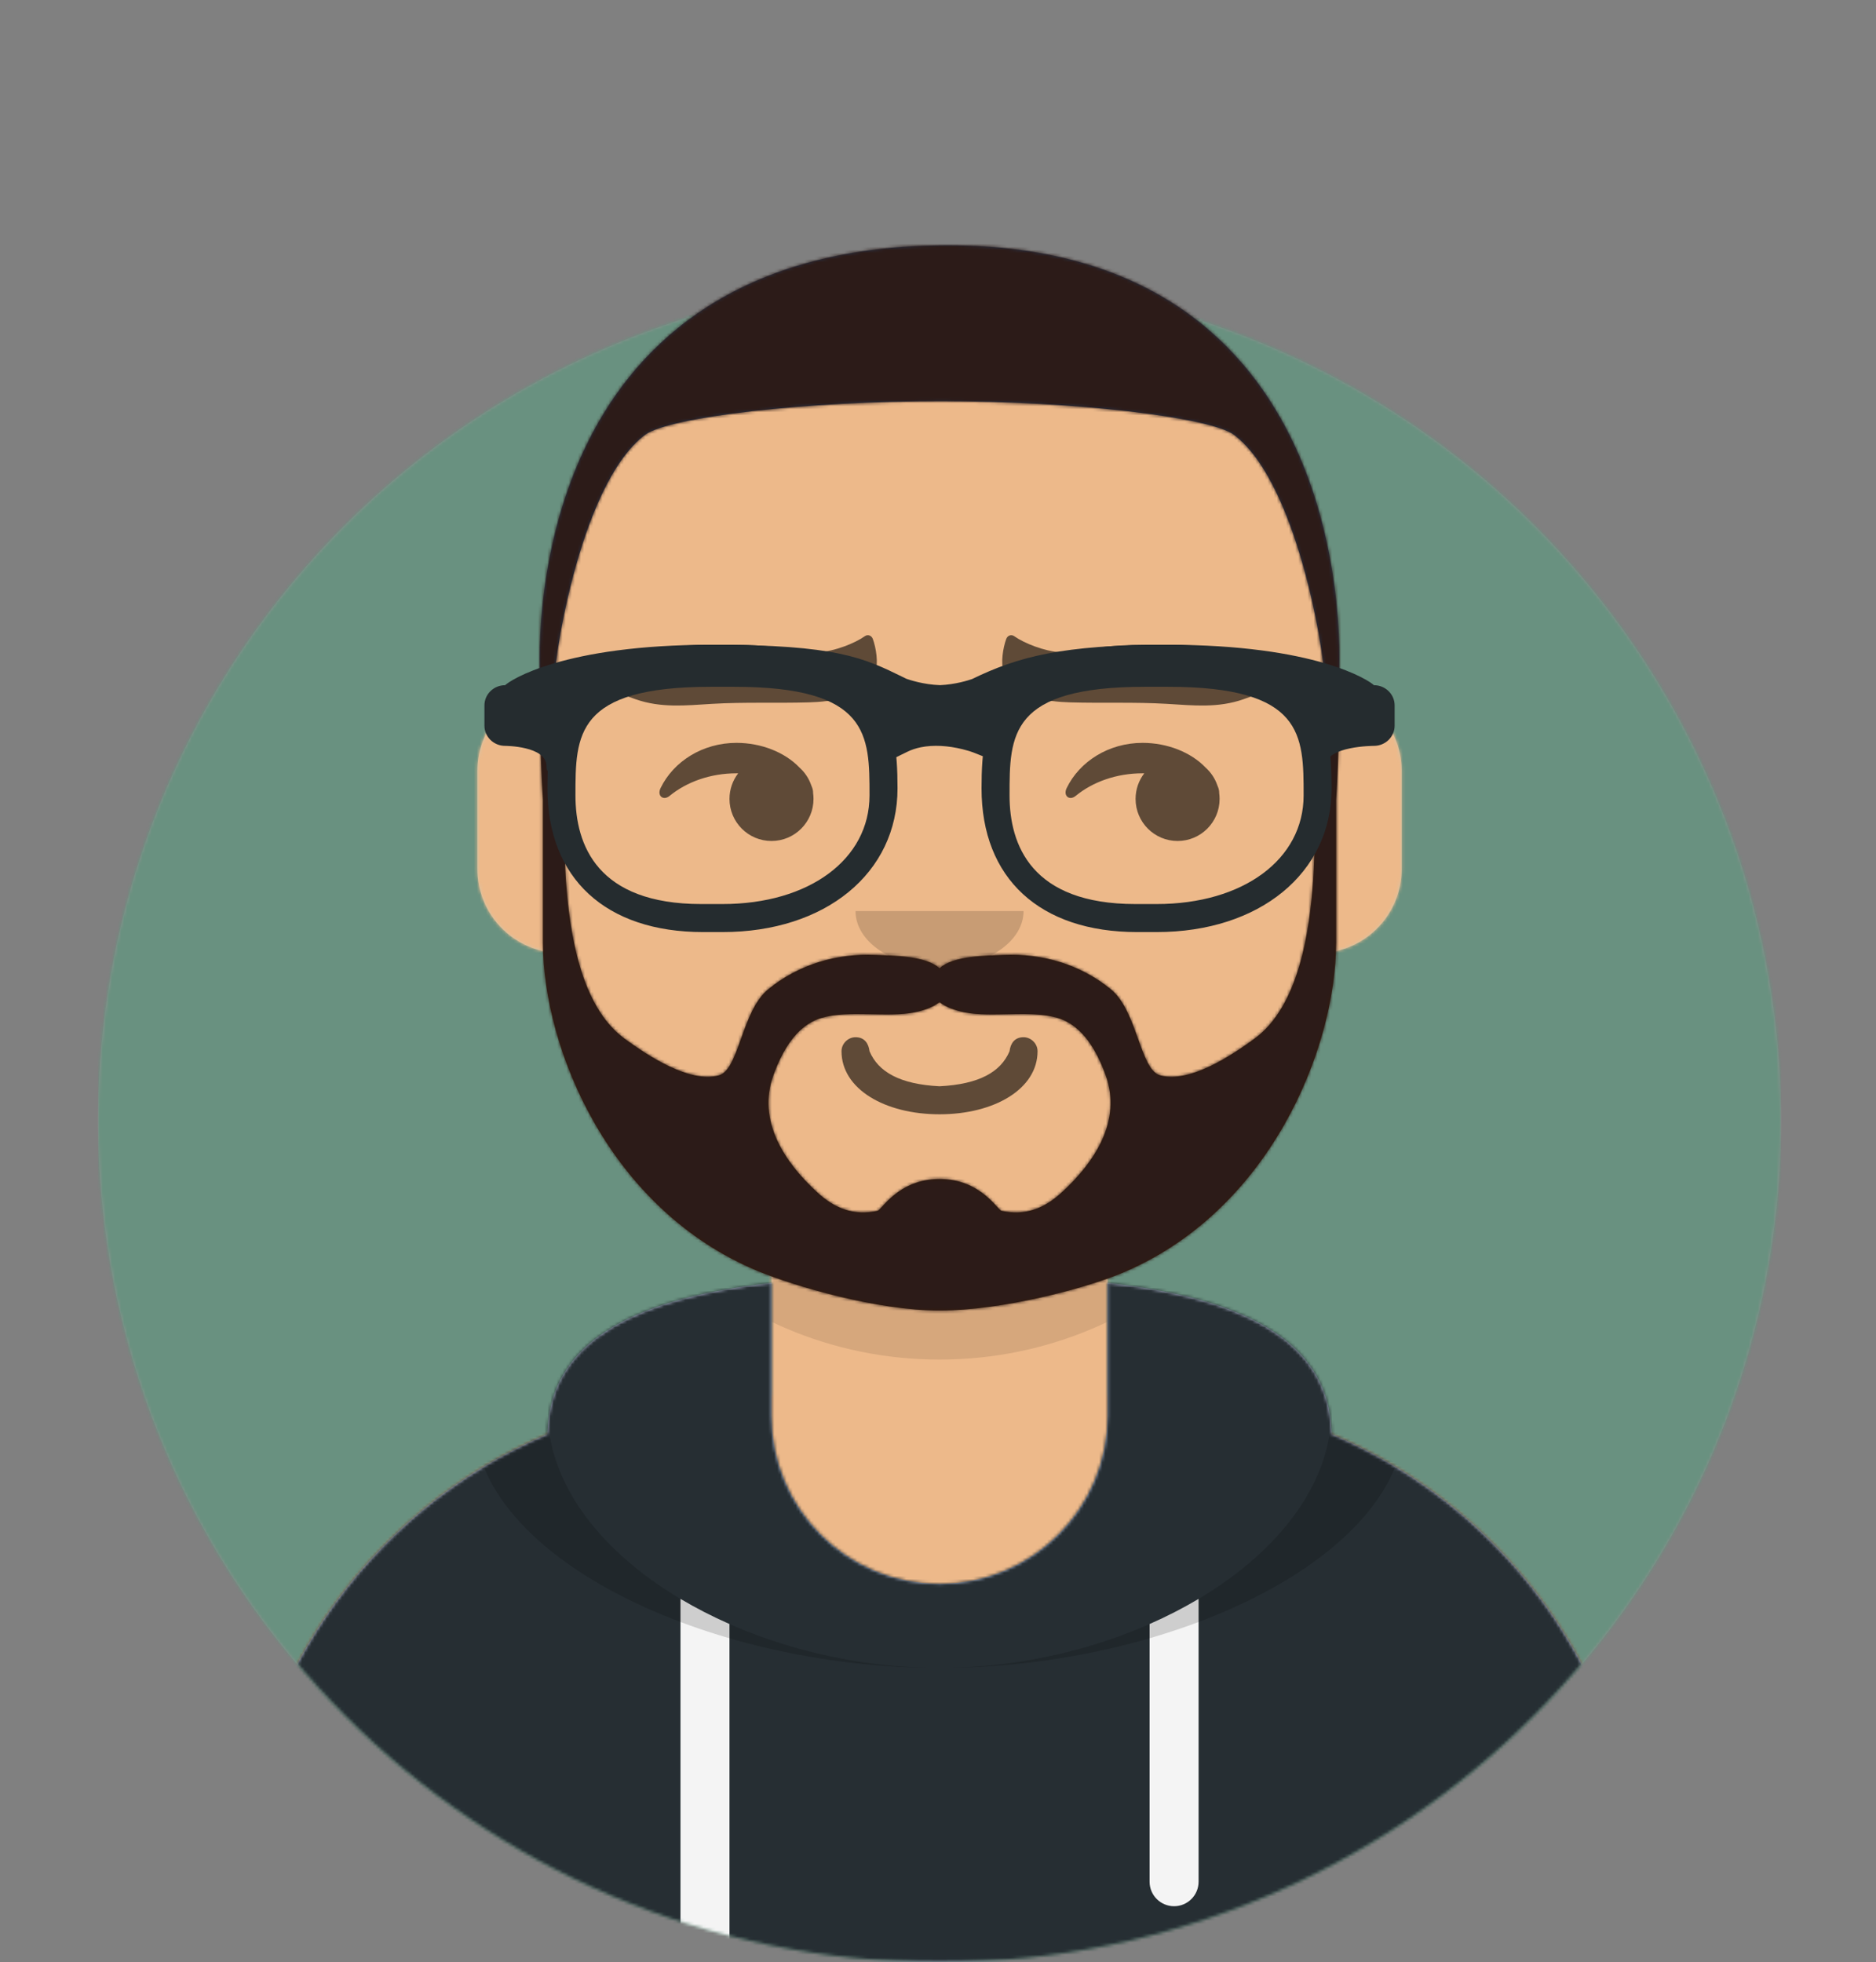
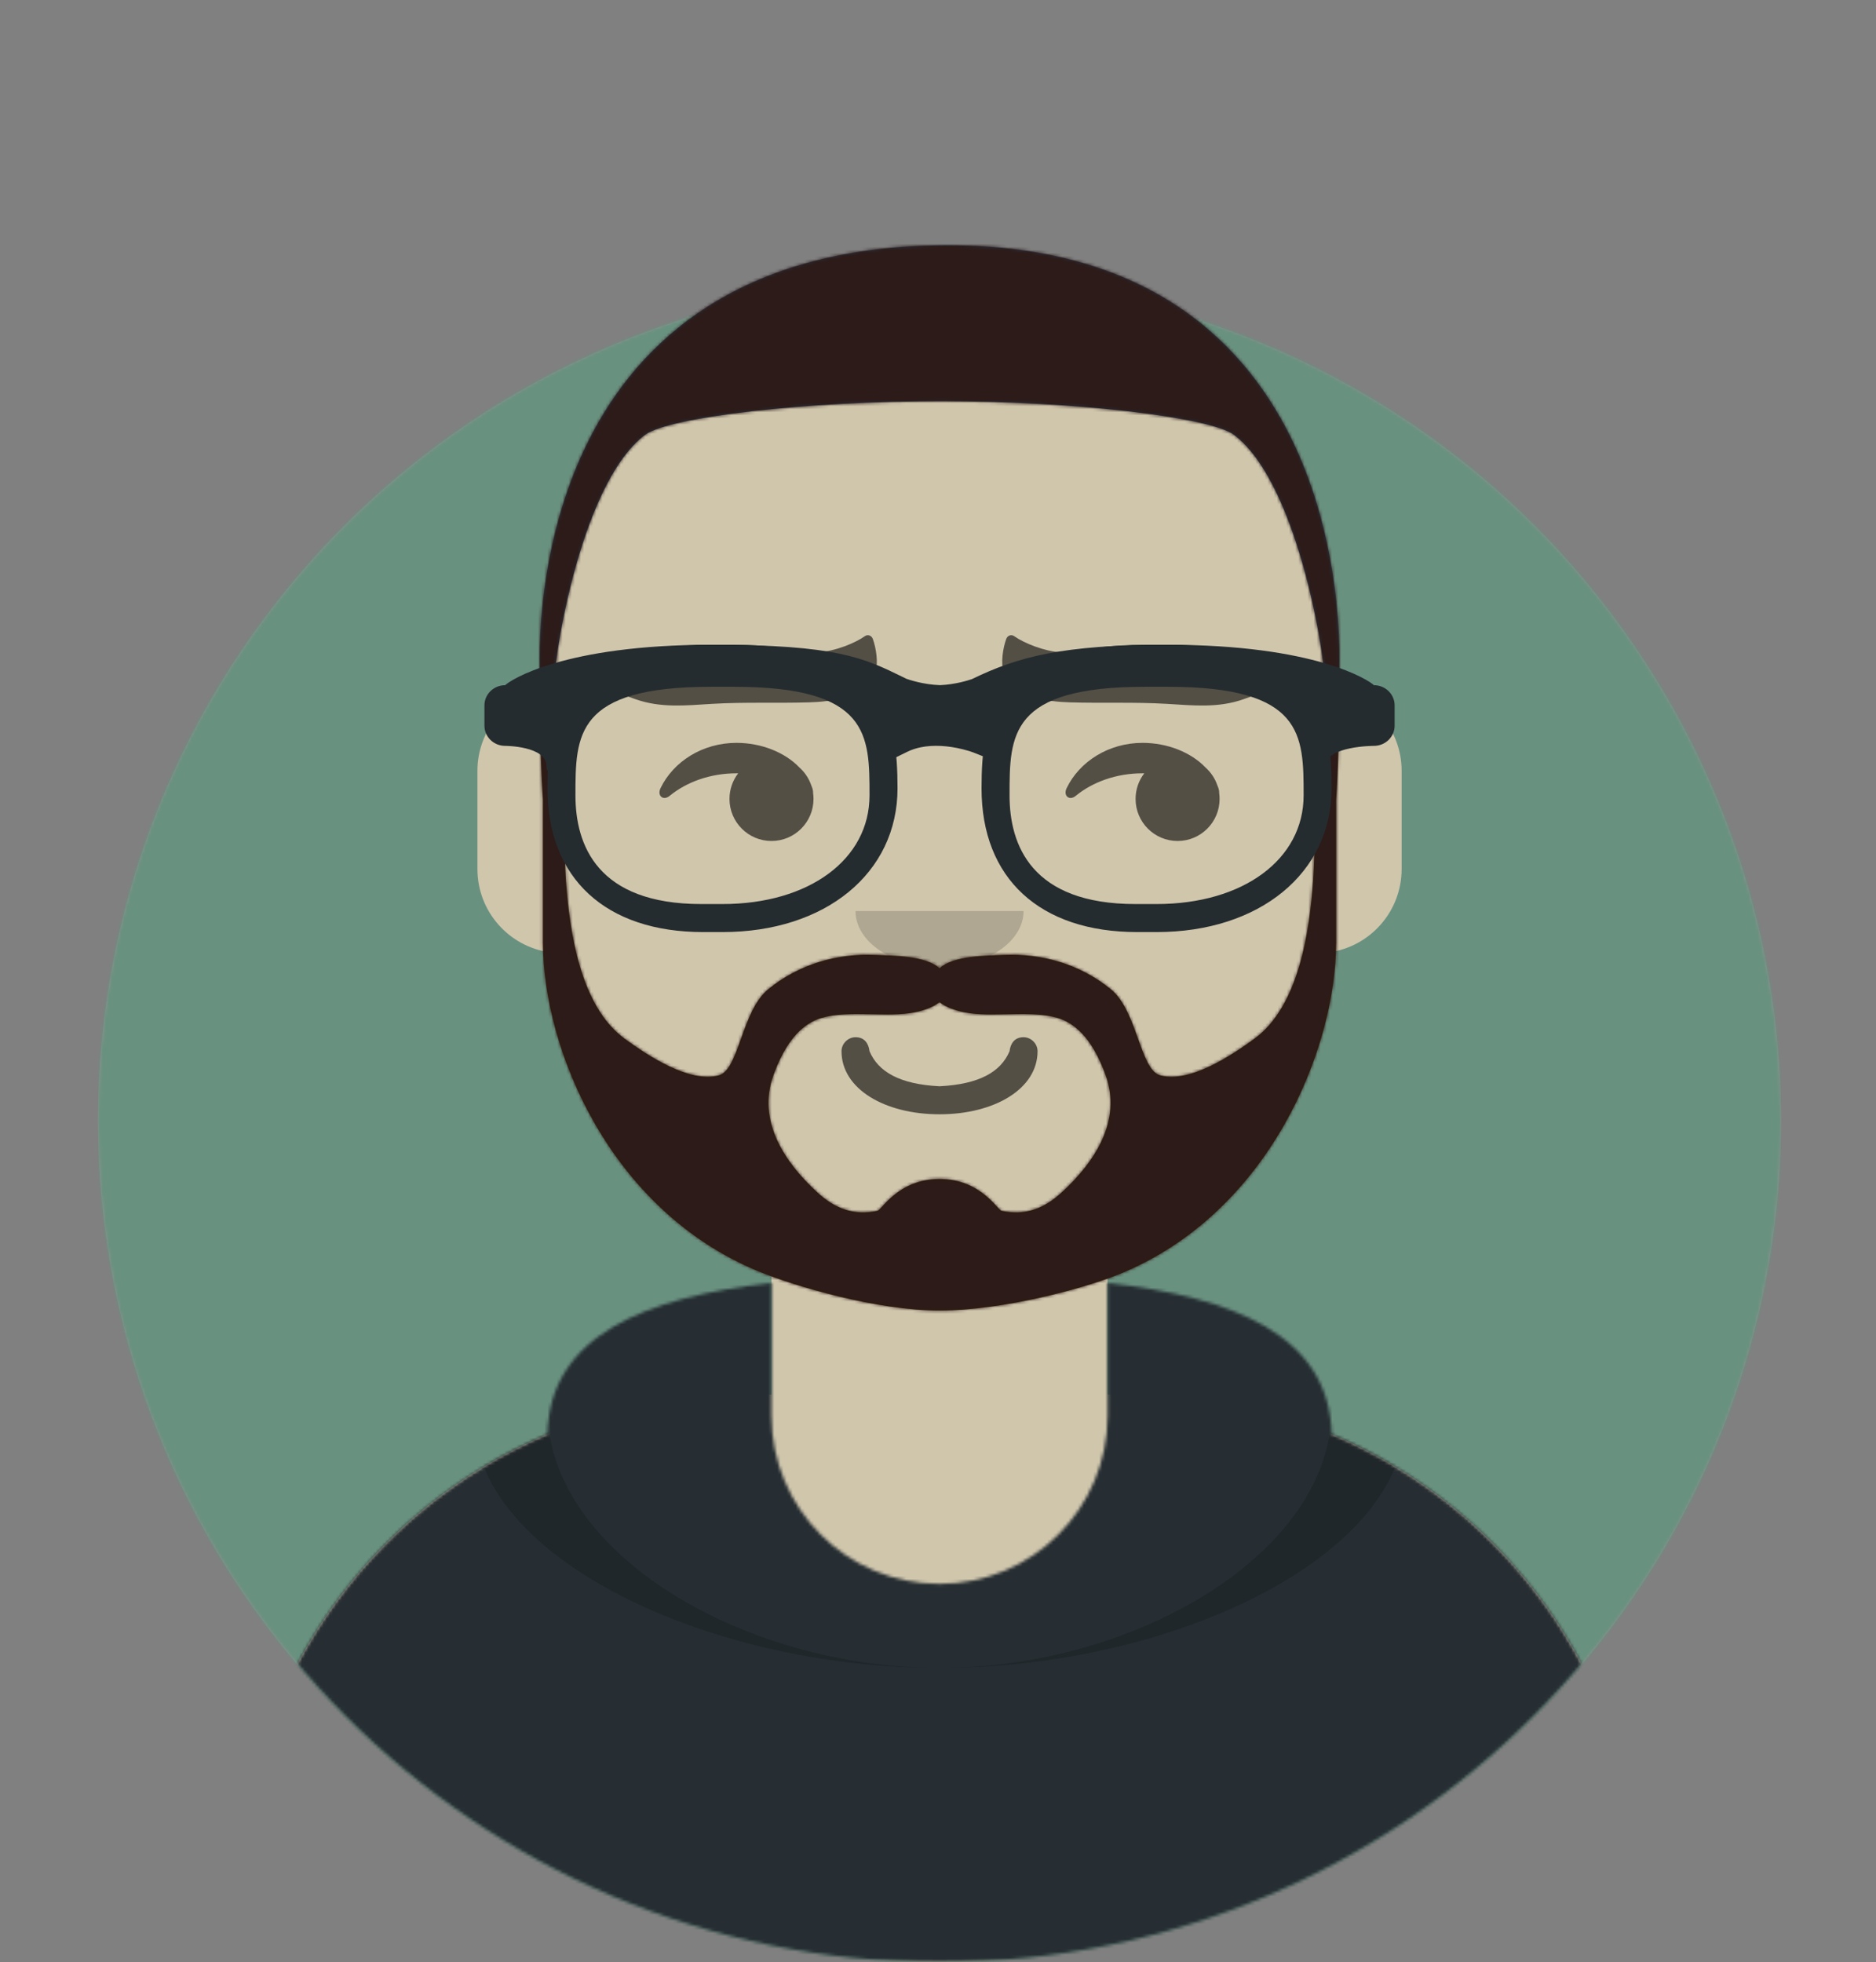
<svg xmlns="http://www.w3.org/2000/svg" xmlns:xlink="http://www.w3.org/1999/xlink" width="612px" height="640px" viewBox="0 0 612 640" version="1.1">
  <rect x="0" y="0" width="612" height="640" fill="#808080" stroke="none" />
  <title>adam</title>
  <defs>
    <circle id="path-1" cx="274.5" cy="274.5" r="274.5" />
    <path d="M27.409,365.714 C27.409,517.198 150.124,640 301.5,640 C452.876,640 575.591,517.198 575.591,365.714 L603,365.714 L603,0 L0,0 L0,365.714 L27.409,365.714 Z" id="path-3" />
-     <path d="M283.227,330.539 L283.227,372.571 L292.364,372.571 L292.364,372.571 C383.189,372.571 456.818,446.253 456.818,537.143 L456.818,557.714 L0,557.714 L0,537.143 C0,446.253 73.629,372.571 164.455,372.571 L164.455,372.571 L173.591,372.571 L173.591,330.539 C134.219,311.823 105.918,273.57 101.197,228.3 C87.893,226.418 77.659,214.976 77.659,201.143 L77.659,169.143 C77.659,155.552 87.537,144.27 100.5,142.094 L100.5,128 L100.5,128 C100.5,57.308 157.767,0 228.409,0 L228.409,0 L228.409,0 C299.051,0 356.318,57.308 356.318,128 L356.318,142.094 C369.281,144.27 379.159,155.552 379.159,169.143 L379.159,201.143 C379.159,214.976 368.926,226.418 355.621,228.3 C350.9,273.57 322.599,311.823 283.227,330.539 Z" id="path-5" />
-     <path d="M283.227,330.539 L283.227,372.571 L292.364,372.571 L292.364,372.571 C383.189,372.571 456.818,446.253 456.818,537.143 L456.818,557.714 L0,557.714 L0,537.143 C0,446.253 73.629,372.571 164.455,372.571 L164.455,372.571 L173.591,372.571 L173.591,330.539 C134.219,311.823 105.918,273.57 101.197,228.3 C87.893,226.418 77.659,214.976 77.659,201.143 L77.659,169.143 C77.659,155.552 87.537,144.27 100.5,142.094 L100.5,128 L100.5,128 C100.5,57.308 157.767,0 228.409,0 L228.409,0 L228.409,0 C299.051,0 356.318,57.308 356.318,128 L356.318,142.094 C369.281,144.27 379.159,155.552 379.159,169.143 L379.159,201.143 C379.159,214.976 368.926,226.418 355.621,228.3 C350.9,273.57 322.599,311.823 283.227,330.539 Z" id="path-7" />
    <path d="M173.591,-5.32907052e-15 C132.663,4.583 101.139,17.099 100.51,49.312 C41.448,74.279 0,132.786 0,200.98 L0,200.98 L0,221.552 L456.818,221.552 L456.818,200.98 C456.818,132.786 415.37,74.279 356.309,49.312 C355.679,17.099 324.155,4.583 283.227,-5.32907052e-15 L283.227,43.267 L283.227,43.267 C283.227,73.563 258.684,98.124 228.409,98.124 L228.409,98.124 C198.134,98.124 173.591,73.563 173.591,43.267 L173.591,-5.32907052e-15 Z" id="path-9" />
-     <path d="M173.591,-5.32907052e-15 C132.663,4.583 101.139,17.099 100.51,49.312 C41.448,74.279 0,132.786 0,200.98 L0,200.98 L0,221.552 L456.818,221.552 L456.818,200.98 C456.818,132.786 415.37,74.279 356.309,49.312 C355.679,17.099 324.155,4.583 283.227,-5.32907052e-15 L283.227,43.267 L283.227,43.267 C283.227,73.563 258.684,98.124 228.409,98.124 L228.409,98.124 C198.134,98.124 173.591,73.563 173.591,43.267 L173.591,-5.32907052e-15 Z" id="path-11" />
    <path d="M173.591,-5.32907052e-15 C132.663,4.583 101.139,17.099 100.51,49.312 C41.448,74.279 0,132.786 0,200.98 L0,200.98 L0,221.552 L456.818,221.552 L456.818,200.98 C456.818,132.786 415.37,74.279 356.309,49.312 C355.679,17.099 324.155,4.583 283.227,-5.32907052e-15 L283.227,43.267 L283.227,43.267 C283.227,73.563 258.684,98.124 228.409,98.124 L228.409,98.124 C198.134,98.124 173.591,73.563 173.591,43.267 L173.591,-5.32907052e-15 Z" id="path-13" />
    <rect id="path-15" x="0" y="0" width="603" height="640" />
    <path d="M170.001,164.957 C164.26,170.2 158.144,172.558 150.414,170.909 C149.084,170.626 143.661,160.536 130.193,160.536 C116.725,160.536 111.302,170.626 109.971,170.909 C102.242,172.558 96.126,170.2 90.384,164.957 C79.592,155.099 70.616,141.504 76.01,126.672 C78.82,118.942 83.392,110.454 91.708,107.991 C100.588,105.361 113.055,107.986 122.004,106.19 C124.903,105.608 128.07,104.573 130.193,102.857 C132.315,104.573 135.483,105.608 138.381,106.19 C147.33,107.986 159.798,105.361 168.678,107.991 C176.994,110.454 181.565,118.942 184.377,126.672 C189.77,141.504 180.795,155.099 170.001,164.957 M258.287,0 C250.498,19.201 253.506,43.104 252.065,63.259 C250.894,79.642 247.452,104.196 232.915,114.776 C225.482,120.187 211.951,129.28 202.238,126.743 C195.551,124.997 194.838,105.806 186.051,98.622 C176.084,90.474 163.639,86.894 151.091,87.447 C145.676,87.685 134.725,87.629 130.193,91.795 C125.661,87.629 114.711,87.685 109.296,87.447 C96.747,86.894 84.302,90.474 74.335,98.622 C65.548,105.806 64.835,124.997 58.149,126.743 C48.436,129.28 34.905,120.187 27.471,114.776 C12.933,104.196 9.493,79.642 8.321,63.259 C6.88,43.104 9.888,19.201 2.099,0 C-1.691,0 0.809,36.866 0.809,36.866 L0.809,83.395 C0.881,118.339 22.693,170.641 71.054,190.613 C82.881,195.497 109.671,203.429 130.193,203.429 C150.715,203.429 177.505,196.252 189.333,191.368 C237.693,171.396 259.505,118.339 259.578,83.395 L259.578,36.866 C259.578,36.866 262.077,0 258.287,0" id="path-17" />
    <path d="M0.272,144.017 C1.065,147.419 4.093,146.811 4.841,144.017 C3.784,140.464 12.369,78.298 34.534,61.731 C42.798,55.979 87.087,50.833 131.18,50.864 C174.797,50.895 218.222,56.041 226.397,61.731 C248.562,78.298 257.148,140.464 256.091,144.017 C256.838,146.811 259.867,147.419 260.659,144.017 C262.301,120.478 260.659,-1.642 130.466,0.017 C0.272,1.675 -1.37,120.478 0.272,144.017 Z" id="path-19" />
  </defs>
  <g id="adam" stroke="none" stroke-width="1" fill="none" fill-rule="evenodd">
    <g id="false-adam2" transform="translate(5, -0)">
      <g id="Circle" opacity="0.18" transform="translate(27, 91)">
        <g id="Circle-Background" fill="#E6E6E6" fill-rule="nonzero">
          <circle id="react-path-1" cx="274.5" cy="274.5" r="274.5" />
        </g>
        <g id="Color/Palette/Blue-01-Clipped">
          <mask id="mask-2" fill="white">
            <use xlink:href="#path-1" />
          </mask>
          <g id="react-path-1" />
          <g id="Color/Palette/Blue-01" mask="url(#mask-2)" fill="#00DE7D" fill-rule="nonzero">
            <rect id="🖍Color" x="0" y="0" width="549" height="549" />
          </g>
        </g>
      </g>
      <g id="Avataaar-Clipped">
        <mask id="mask-4" fill="white">
          <use xlink:href="#path-3" />
        </mask>
        <g id="react-path-2" />
        <g id="Avataaar" mask="url(#mask-4)">
          <g transform="translate(0, 0)">
            <g id="Body" transform="translate(73.091, 82.286)">
              <g id="react-path-3-link" fill="#D0C6AC" fill-rule="nonzero">
                <path d="M283.227,330.539 L283.227,372.571 L292.364,372.571 L292.364,372.571 C383.189,372.571 456.818,446.253 456.818,537.143 L456.818,557.714 L0,557.714 L0,537.143 C0,446.253 73.629,372.571 164.455,372.571 L164.455,372.571 L173.591,372.571 L173.591,330.539 C134.219,311.823 105.918,273.57 101.197,228.3 C87.893,226.418 77.659,214.976 77.659,201.143 L77.659,169.143 C77.659,155.552 87.537,144.27 100.5,142.094 L100.5,128 L100.5,128 C100.5,57.308 157.767,0 228.409,0 L228.409,0 L228.409,0 C299.051,0 356.318,57.308 356.318,128 L356.318,142.094 C369.281,144.27 379.159,155.552 379.159,169.143 L379.159,201.143 C379.159,214.976 368.926,226.418 355.621,228.3 C350.9,273.57 322.599,311.823 283.227,330.539 Z" id="react-path-3" />
              </g>
              <g id="Skin/👶🏽-03-Brown-Clipped">
                <mask id="mask-6" fill="white">
                  <use xlink:href="#path-5" />
                </mask>
                <g id="react-path-3" />
                <g id="Skin/👶🏽-03-Brown" mask="url(#mask-6)" fill="#EDB98A" fill-rule="nonzero">
                  <g id="Color">
                    <rect id="Rectangle" x="0" y="0" width="603" height="640" />
                  </g>
                </g>
              </g>
              <g id="Neck-Shadow-Clipped">
                <mask id="mask-8" fill="white">
                  <use xlink:href="#path-7" />
                </mask>
                <g id="react-path-3" />
                <path d="M356.318,180.571 L356.318,233.143 C356.318,303.835 299.051,361.143 228.409,361.143 C157.767,361.143 100.5,303.835 100.5,233.143 L100.5,180.571 L100.5,214.857 C100.5,285.55 157.767,342.857 228.409,342.857 C299.051,342.857 356.318,285.55 356.318,214.857 L356.318,180.571 Z" id="Neck-Shadow" fill-opacity="0.1" fill="#000000" fill-rule="nonzero" mask="url(#mask-8)" />
              </g>
            </g>
            <g id="Clothing/Hoodie" transform="translate(73.091, 418.448)">
              <g id="Hoodie" transform="translate(0, 0)" fill="#B7C1DB">
-                 <path d="M173.591,-5.32907052e-15 C132.663,4.583 101.139,17.099 100.51,49.312 C41.448,74.279 0,132.786 0,200.98 L0,200.98 L0,221.552 L456.818,221.552 L456.818,200.98 C456.818,132.786 415.37,74.279 356.309,49.312 C355.679,17.099 324.155,4.583 283.227,-5.32907052e-15 L283.227,43.267 L283.227,43.267 C283.227,73.563 258.684,98.124 228.409,98.124 L228.409,98.124 C198.134,98.124 173.591,73.563 173.591,43.267 L173.591,-5.32907052e-15 Z" id="react-path-83" />
-               </g>
+                 </g>
              <g id="Color/Palette/Gray-01-Clipped" transform="translate(0, 0)">
                <mask id="mask-10" fill="white">
                  <use xlink:href="#path-9" />
                </mask>
                <g id="react-path-83" />
                <g id="Color/Palette/Gray-01" mask="url(#mask-10)" fill="#262E33">
                  <g transform="translate(-73.091, -29.876)" id="🖍Color">
                    <rect x="0" y="0" width="603" height="251.429" />
                  </g>
                </g>
              </g>
              <g id="Straps-Clipped" transform="translate(0, 0)">
                <mask id="mask-12" fill="white">
                  <use xlink:href="#path-11" />
                </mask>
                <g id="react-path-83" />
                <path d="M159.886,111.242 L159.886,221.552 L143.898,221.552 L143.898,103.039 C148.931,106.032 154.283,108.777 159.886,111.242 Z M312.92,103.039 L312.92,195.267 C312.92,199.685 309.341,203.267 304.926,203.267 C300.511,203.267 296.932,199.685 296.932,195.267 L296.932,111.242 C302.535,108.777 307.887,106.032 312.92,103.039 Z" id="Straps" fill="#F4F4F4" mask="url(#mask-12)" />
              </g>
              <g id="Shadow-Clipped" transform="translate(0, 0)">
                <mask id="mask-14" fill="white">
                  <use xlink:href="#path-13" />
                </mask>
                <g id="react-path-83" />
                <path d="M134.67,-0.792 C100.293,5.715 76.517,18.679 76.517,43.97 C76.517,89.027 151.978,125.552 228.409,125.552 C304.84,125.552 380.301,89.027 380.301,43.97 C380.301,18.679 356.525,5.715 322.148,-0.792 C342.899,6.865 356.318,19.738 356.318,41.157 C356.318,87.767 292.772,125.552 228.409,125.552 C164.046,125.552 100.5,87.767 100.5,41.157 C100.5,19.738 113.919,6.865 134.67,-0.792 Z" id="Shadow" fill-opacity="0.16" fill="#000000" mask="url(#mask-14)" />
              </g>
            </g>
            <g id="Face" transform="translate(191.452, 204.169)">
              <g id="Mouth/Twinkle" transform="translate(78.071, 134.117)" fill="#000000" fill-opacity="0.6" fill-rule="nonzero">
                <path d="M0,4.571 C0,16.85 14.066,25.143 31.977,25.143 C49.889,25.143 63.955,16.85 63.955,4.571 C63.955,2.047 61.785,0 59.386,0 C56.434,0 55.116,2.069 54.818,4.571 C51.98,11.287 44.958,15.352 31.977,16 C18.996,15.352 11.974,11.287 9.136,4.571 C8.839,2.069 7.521,0 4.568,0 C2.169,0 0,2.047 0,4.571 Z" id="Mouth" />
              </g>
              <g id="Nose/Default" transform="translate(82.639, 92.974)" fill="#000000" fill-opacity="0.16" fill-rule="nonzero">
                <path d="M0,0 C0,10.099 12.271,18.286 27.409,18.286 L27.409,18.286 C42.547,18.286 54.818,10.099 54.818,0" id="Nose" />
              </g>
              <g id="Eyes/Side-😒" transform="translate(18.684, 38.117)" fill="#000000" fill-opacity="0.6" fill-rule="nonzero">
                <path d="M25.675,9.933 C23.898,12.246 22.841,15.142 22.841,18.286 C22.841,25.86 28.977,32 36.545,32 C44.114,32 50.25,25.86 50.25,18.286 C50.25,17.622 50.203,16.97 50.112,16.332 C50.13,15.824 50.044,15.248 49.828,14.645 C49.726,14.358 49.615,14.074 49.498,13.793 C48.736,11.593 47.429,9.646 45.74,8.116 C40.883,3.011 33.134,0 25.119,0 C14.08,0 4.583,6.054 0.366,14.737 C-0.868,17.276 1.249,18.972 3.283,17.307 C8.848,12.751 16.576,9.929 25.119,9.929 C25.305,9.929 25.49,9.93 25.675,9.933 Z" id="Eye" />
                <path d="M158.153,9.933 C156.375,12.246 155.318,15.142 155.318,18.286 C155.318,25.86 161.454,32 169.023,32 C176.592,32 182.727,25.86 182.727,18.286 C182.727,17.622 182.68,16.97 182.589,16.332 C182.607,15.824 182.521,15.248 182.306,14.645 C182.203,14.358 182.093,14.074 181.975,13.793 C181.213,11.593 179.907,9.646 178.217,8.116 C173.36,3.011 165.611,0 157.597,0 C146.557,0 137.061,6.054 132.843,14.737 C131.61,17.276 133.726,18.972 135.761,17.307 C141.325,12.751 149.053,9.929 157.597,9.929 C157.782,9.929 157.968,9.93 158.153,9.933 Z" id="Eye" />
              </g>
              <g id="Eyebrow/Natural/Flat-Natural" fill="#000000" fill-opacity="0.6" fill-rule="nonzero">
                <path d="M70.233,7.723 C58.853,8.948 47.59,8.709 36.172,8.634 C27.416,8.577 18.501,7.692 10.289,11.851 C8.717,12.647 0.13,17.419 0.419,19.855 C0.649,21.804 9.577,24.547 11.185,25.051 C19.662,27.706 27.648,26.524 36.243,25.706 C46.784,24.704 57.317,24.802 67.866,24.115 C74.97,23.654 85.888,22.065 89.101,13.315 C90.069,10.679 89.069,5.509 87.909,2.704 C87.447,1.587 86.21,1.203 85.308,1.888 C82.081,4.34 75.752,7.13 70.233,7.723" id="Fill-10" transform="translate(44.951, 14.117) rotate(2) translate(-44.951, -14.117) " />
                <path d="M200.426,7.723 C189.047,8.948 177.783,8.709 166.365,8.634 C157.61,8.577 148.694,7.692 140.482,11.851 C138.91,12.647 130.323,17.419 130.612,19.855 C130.842,21.804 139.771,24.547 141.378,25.051 C149.855,27.706 157.841,26.524 166.436,25.706 C176.977,24.704 187.511,24.802 198.059,24.115 C205.163,23.654 216.081,22.065 219.294,13.315 C220.262,10.679 219.262,5.509 218.102,2.704 C217.64,1.587 216.403,1.203 215.501,1.888 C212.274,4.34 205.946,7.13 200.426,7.723" id="Fill-10" transform="translate(175.144, 14.117) scale(-1, 1) rotate(2) translate(-175.144, -14.117) " />
              </g>
            </g>
            <g id="Top/Short-Hair/The-Caesar-Clipped">
              <mask id="mask-16" fill="white">
                <use xlink:href="#path-15" />
              </mask>
              <g id="react-path-66" />
              <g id="Top/Short-Hair/The-Caesar" mask="url(#mask-16)">
                <g transform="translate(153.034, 79.983)" id="Group">
                  <g id="Facial-Hair/Beard-Light" transform="translate(18.273, 144.017)">
                    <g id="Lite-Beard" fill="#331B0C">
                      <path d="M170.001,164.957 C164.26,170.2 158.144,172.558 150.414,170.909 C149.084,170.626 143.661,160.536 130.193,160.536 C116.725,160.536 111.302,170.626 109.971,170.909 C102.242,172.558 96.126,170.2 90.384,164.957 C79.592,155.099 70.616,141.504 76.01,126.672 C78.82,118.942 83.392,110.454 91.708,107.991 C100.588,105.361 113.055,107.986 122.004,106.19 C124.903,105.608 128.07,104.573 130.193,102.857 C132.315,104.573 135.483,105.608 138.381,106.19 C147.33,107.986 159.798,105.361 168.678,107.991 C176.994,110.454 181.565,118.942 184.377,126.672 C189.77,141.504 180.795,155.099 170.001,164.957 M258.287,0 C250.498,19.201 253.506,43.104 252.065,63.259 C250.894,79.642 247.452,104.196 232.915,114.776 C225.482,120.187 211.951,129.28 202.238,126.743 C195.551,124.997 194.838,105.806 186.051,98.622 C176.084,90.474 163.639,86.894 151.091,87.447 C145.676,87.685 134.725,87.629 130.193,91.795 C125.661,87.629 114.711,87.685 109.296,87.447 C96.747,86.894 84.302,90.474 74.335,98.622 C65.548,105.806 64.835,124.997 58.149,126.743 C48.436,129.28 34.905,120.187 27.471,114.776 C12.933,104.196 9.493,79.642 8.321,63.259 C6.88,43.104 9.888,19.201 2.099,0 C-1.691,0 0.809,36.866 0.809,36.866 L0.809,83.395 C0.881,118.339 22.693,170.641 71.054,190.613 C82.881,195.497 109.671,203.429 130.193,203.429 C150.715,203.429 177.505,196.252 189.333,191.368 C237.693,171.396 259.505,118.339 259.578,83.395 L259.578,36.866 C259.578,36.866 262.077,0 258.287,0" id="react-path-80" />
                    </g>
                    <g id="Color/Hair/Brown-Clipped">
                      <mask id="mask-18" fill="white">
                        <use xlink:href="#path-17" />
                      </mask>
                      <g id="react-path-80" />
                      <g id="Color/Hair/Brown" mask="url(#mask-18)">
                        <g transform="translate(-134.761, -59.429)" id="Color">
                          <rect id="Rectangle" fill="#2C1B18" fill-rule="nonzero" x="0" y="0" width="603" height="557.714" />
                        </g>
                      </g>
                    </g>
                  </g>
                  <g id="Hair" transform="translate(18, 0)">
                    <g id="Caesar" fill="#28354B" fill-rule="nonzero">
                      <path d="M0.272,144.017 C1.065,147.419 4.093,146.811 4.841,144.017 C3.784,140.464 12.369,78.298 34.534,61.731 C42.798,55.979 87.087,50.833 131.18,50.864 C174.797,50.895 218.222,56.041 226.397,61.731 C248.562,78.298 257.148,140.464 256.091,144.017 C256.838,146.811 259.867,147.419 260.659,144.017 C262.301,120.478 260.659,-1.642 130.466,0.017 C0.272,1.675 -1.37,120.478 0.272,144.017 Z" id="react-path-67" />
                    </g>
                    <g id="Skin/👶🏽-03-Brown-Clipped">
                      <mask id="mask-20" fill="white">
                        <use xlink:href="#path-19" />
                      </mask>
                      <g id="react-path-67" />
                      <g id="Skin/👶🏽-03-Brown" mask="url(#mask-20)">
                        <g transform="translate(-2.012, -2.269)" id="Color">
                          <rect id="Rectangle" fill="#2C1B18" fill-rule="nonzero" x="0" y="0" width="603" height="640" />
                        </g>
                      </g>
                    </g>
                  </g>
                  <g id="Top/_Resources/Prescription-02" transform="translate(0, 130.302)" fill="#252C2F" fill-rule="nonzero">
                    <g id="Wayfarers">
                      <path d="M77.659,93.714 L71.36,93.714 C39.548,93.714 20.557,76.196 20.557,46.857 C20.557,23.147 24.707,0 74.301,0 L81.017,0 C130.611,0 134.761,23.147 134.761,46.857 C134.761,74.443 111.284,93.714 77.659,93.714 Z M73.971,13.714 C29.693,13.714 29.693,29.351 29.693,49.146 C29.693,65.307 36.811,84.571 70.74,84.571 L77.659,84.571 C105.902,84.571 125.625,70.005 125.625,49.146 C125.625,29.351 125.625,13.714 81.347,13.714 L73.971,13.714 Z" id="Left" />
                      <path d="M219.273,93.714 L212.974,93.714 C181.162,93.714 162.17,76.196 162.17,46.857 C162.17,23.147 166.321,0 215.915,0 L222.63,0 C272.225,0 276.375,23.147 276.375,46.857 C276.375,74.443 252.897,93.714 219.273,93.714 Z M215.585,13.714 C171.307,13.714 171.307,29.351 171.307,49.146 C171.307,65.307 178.432,84.571 212.354,84.571 L219.273,84.571 C247.515,84.571 267.239,70.005 267.239,49.146 C267.239,29.351 267.239,13.714 222.961,13.714 L215.585,13.714 Z" id="Right" />
                      <path d="M6.748,13.192 C8.328,11.649 25.604,0 74.233,0 C115.007,0 123.638,4.235 136.703,10.633 L137.66,11.105 C138.568,11.426 143.213,13.005 148.646,13.179 C153.597,12.966 157.831,11.624 159.068,11.194 C173.98,3.936 188.577,0 222.699,0 C271.328,0 288.604,11.649 290.183,13.192 C293.915,13.192 296.932,16.141 296.932,19.788 L296.932,26.384 C296.932,30.032 293.915,32.98 290.183,32.98 C290.183,32.98 274.42,32.98 274.42,39.576 C274.42,46.173 269.938,30.032 269.938,26.384 L269.938,19.96 C261.708,16.808 246.975,10.94 222.699,10.94 C195.652,10.94 182.182,15.739 170.627,20.505 L170.756,20.817 L170.75,25.357 L165.686,37.585 L159.431,35.11 C158.872,34.889 157.667,34.492 155.995,34.08 C151.335,32.93 146.545,32.58 142.308,33.45 C140.754,33.769 139.312,34.248 137.988,34.895 L131.953,37.847 L125.914,26.048 L126.183,20.804 L126.367,20.358 C116.402,15.712 107.214,10.94 74.233,10.94 C49.958,10.94 35.226,16.806 26.994,19.958 L26.994,26.384 C26.994,30.032 20.245,46.173 20.245,39.576 C20.245,32.98 6.748,32.98 6.748,32.98 C3.023,32.98 0,30.032 0,26.384 L0,19.788 C0,16.141 3.023,13.192 6.748,13.192 Z" id="Stuff" />
                    </g>
                  </g>
                </g>
              </g>
            </g>
          </g>
        </g>
      </g>
    </g>
  </g>
</svg>